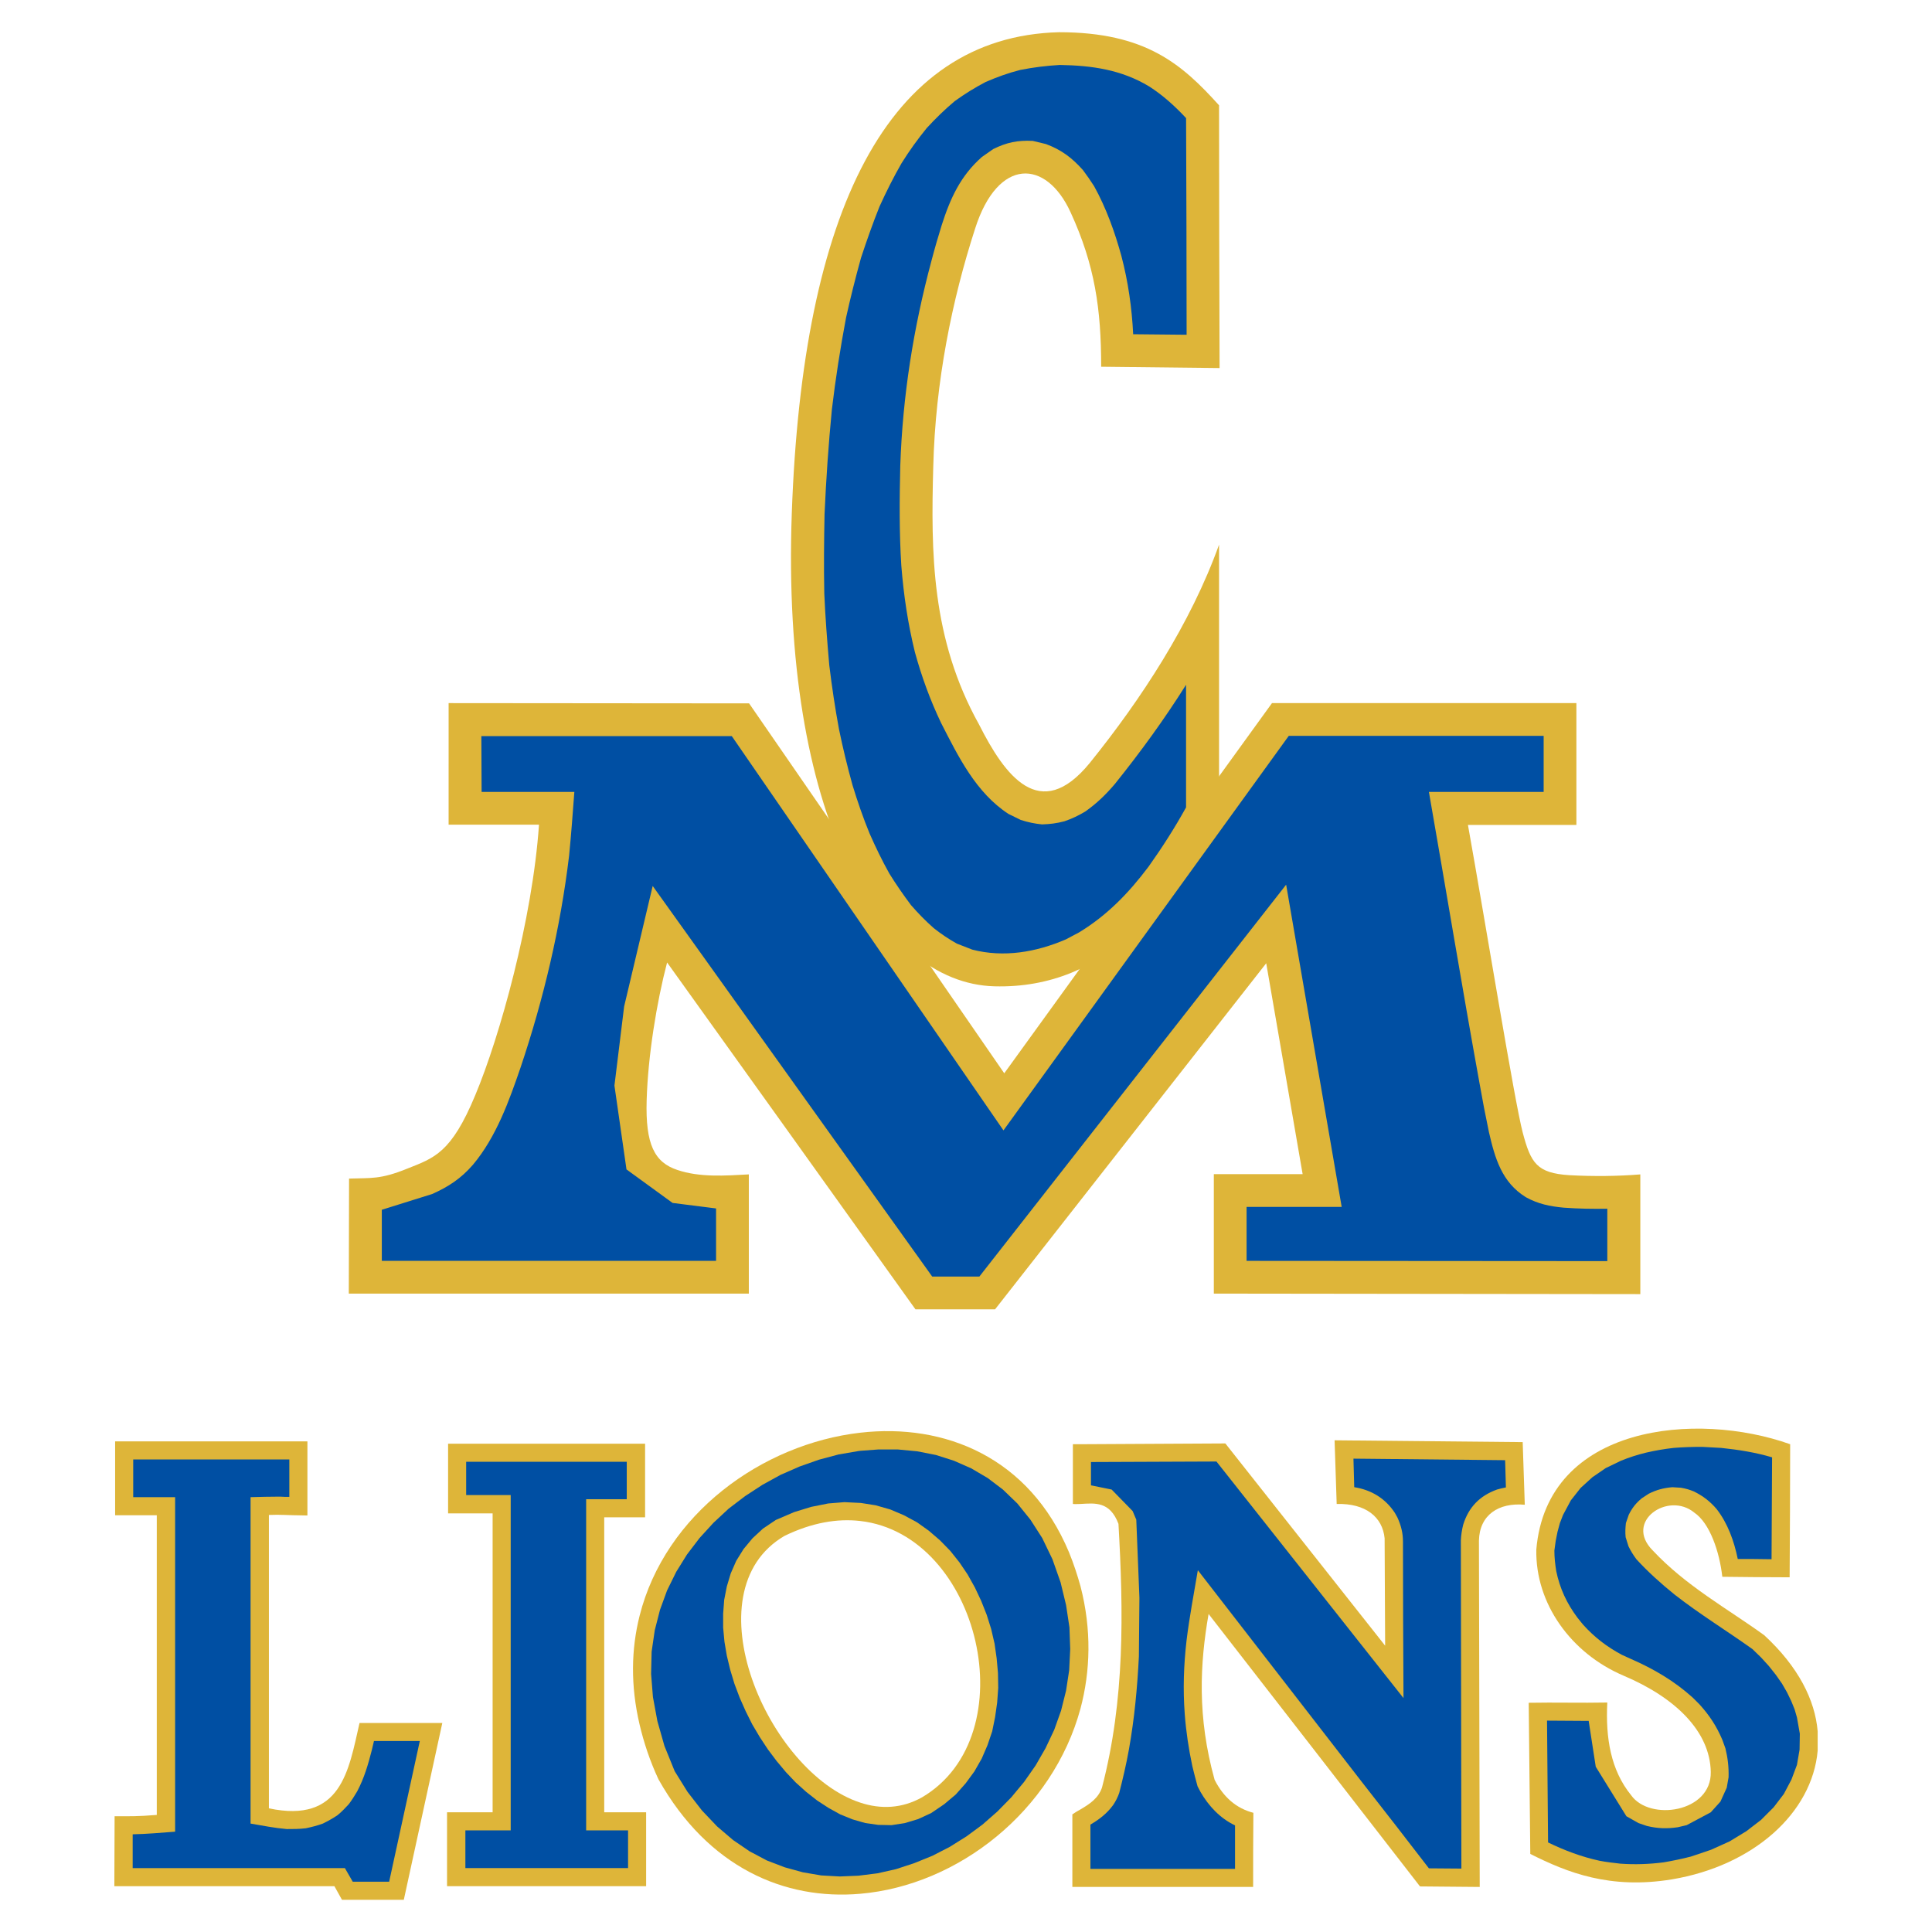
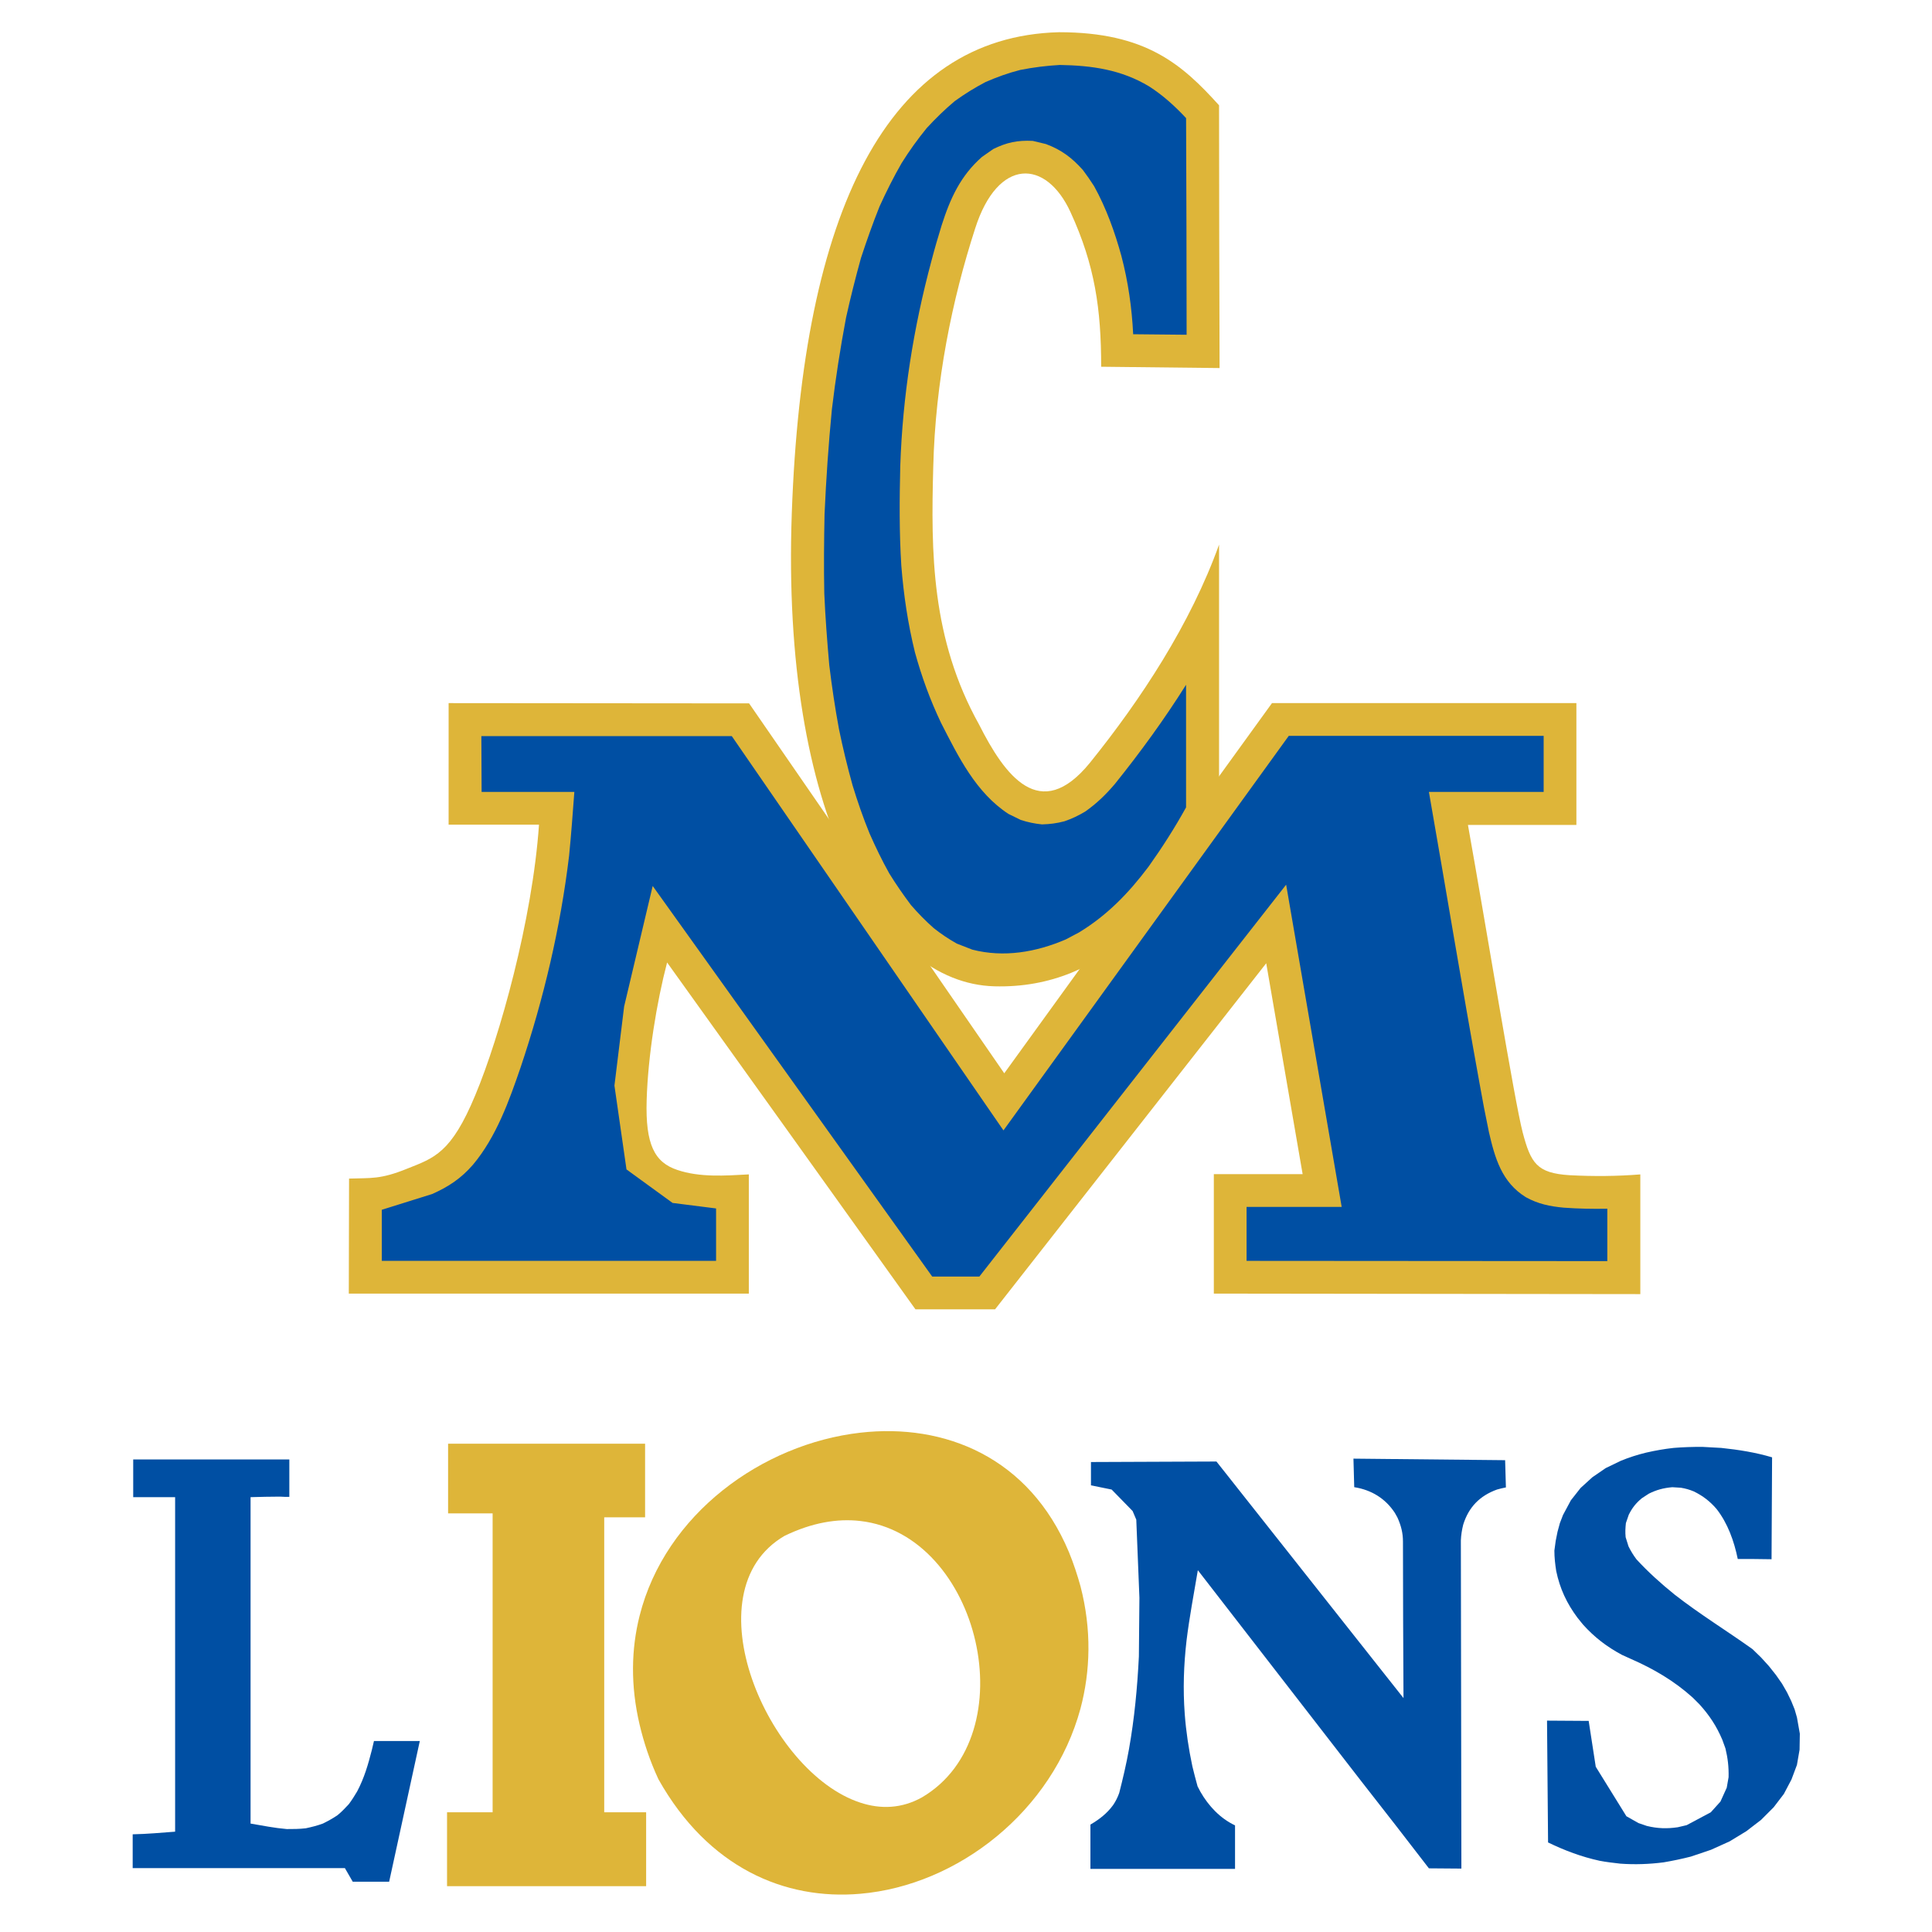
<svg xmlns="http://www.w3.org/2000/svg" version="1.0" id="Layer_1" x="0px" y="0px" width="192.756px" height="192.756px" viewBox="0 0 192.756 192.756" enable-background="new 0 0 192.756 192.756" xml:space="preserve">
  <g>
    <polygon fill-rule="evenodd" clip-rule="evenodd" fill="#FFFFFF" points="0,0 192.756,0 192.756,192.756 0,192.756 0,0  " />
    <polygon fill-rule="evenodd" clip-rule="evenodd" fill="#DEB539" points="60.283,180.812 60.283,151.383 63.812,151.383    64.361,151.383 64.361,144.039 63.812,144.039 44.706,144.039 44.706,150.99 49.149,150.99 49.149,180.812 44.602,180.812    44.602,188.184 63.812,188.184 64.465,188.184 64.465,180.812 63.812,180.812 60.283,180.812 60.283,180.812  " />
-     <path fill-rule="evenodd" clip-rule="evenodd" fill="#DEB539" d="M26.829,180.42c0-8.703,0-20.568,0-29.273   c1.28-0.051,1.516,0.027,3.842,0.053l0,0v-7.396H11.486v7.371h4.156l0,0c0,9.566,0,20.359,0,29.9   c-1.986,0.156-2.535,0.131-4.208,0.131l0,0l-0.026,6.979h21.955l0.757,1.359h6.168l3.842-17.643l0,0c-2.744,0-5.515,0-8.259,0   C34.774,176.709,34.042,181.938,26.829,180.42L26.829,180.42L26.829,180.42L26.829,180.42z" />
-     <path fill-rule="evenodd" clip-rule="evenodd" fill="#DEB539" d="M133.152,143.699l0.209,6.352l0,0   c2.901-0.08,4.574,1.307,4.783,3.424c0.026,3.58,0.026,7.135,0.052,10.715l0,0l-15.943-20.178L107.8,144.09h-0.758v5.961l0,0   c0.234,0.025,0.496,0,0.758,0c1.438-0.08,2.927-0.289,3.79,1.984c0.496,8.758,0.653,17.539-1.647,26.32   c-0.365,1.072-1.254,1.646-2.143,2.17c-0.287,0.156-0.549,0.312-0.811,0.496c0,2.404,0,4.836,0,7.24l0,0h0.811h17.225l0,0   c0-2.457,0-4.914,0.025-7.396c-1.699-0.445-2.979-1.543-3.868-3.293c-1.751-6.299-1.464-11.578-0.601-16.545   c7.03,9.043,14.061,18.113,21.092,27.182l0,0l5.959,0.053l-0.078-34.553l0,0c0.053-2.562,1.96-3.816,4.574-3.58   c-0.079-2.092-0.131-4.156-0.209-6.248l0,0L133.152,143.699L133.152,143.699L133.152,143.699z" />
-     <path fill-rule="evenodd" clip-rule="evenodd" fill="#DEB539" d="M176.017,163.145c-3.686-2.666-7.815-4.914-11.134-8.469   c-2.876-2.9,1.567-5.906,4.155-3.764c1.542,1.045,2.509,3.869,2.797,6.404c2.247,0.025,4.469,0.051,6.717,0.051   c0.026-4.416,0.053-8.859,0.053-13.277c-9.305-3.318-24.255-1.986-25.327,10.508c-0.104,5.41,3.477,10.35,8.678,12.572   c5.201,2.195,8.651,5.566,8.729,9.617c0.079,4.051-6.09,4.941-7.945,2.326c-2.039-2.508-2.562-5.723-2.379-9.252   c-2.613,0.053-5.227-0.025-7.841,0.025c0.053,4.992,0.104,10.09,0.157,15.082c3.685,1.855,7.945,3.555,14.14,2.535   c8.103-1.359,13.983-6.613,14.532-12.834l0,0v-1.934l0,0C181.087,169.6,179.414,166.281,176.017,163.145L176.017,163.145   L176.017,163.145L176.017,163.145z" />
    <path fill-rule="evenodd" clip-rule="evenodd" fill="#DEB539" d="M107.8,158.256c-0.313-1.123-0.68-2.246-1.15-3.396   c-3.973-9.488-12.415-12.885-20.831-11.918c-9.775,1.123-19.446,8.102-22.007,18.268c-0.837,3.32-0.915,6.953,0,10.848   c0.418,1.777,1.019,3.607,1.882,5.463c4.966,8.834,12.624,12.074,20.125,11.422c9.775-0.836,19.21-8.26,21.981-18.479   C108.793,166.725,108.924,162.596,107.8,158.256L107.8,158.256L107.8,158.256L107.8,158.256z M91.987,179.322   c-2.012,1.125-4.129,1.203-6.168,0.523c-9.2-3.006-17.067-21.041-7.553-26.607c2.744-1.332,5.279-1.75,7.553-1.49   C97.764,153.107,102.468,173.154,91.987,179.322L91.987,179.322L91.987,179.322L91.987,179.322z" />
-     <polygon fill-rule="evenodd" clip-rule="evenodd" fill="#004FA3" points="58.48,149.578 62.531,149.578 62.531,145.842    46.509,145.842 46.509,149.162 50.953,149.162 50.953,182.617 46.431,182.617 46.431,186.379 62.662,186.379 62.662,182.617    58.48,182.617 58.48,149.578 58.48,149.578  " />
    <path fill-rule="evenodd" clip-rule="evenodd" fill="#004FA3" d="M37.1,174.592c-0.366,1.438-0.758,2.797-1.463,4.131   c-0.262,0.443-0.523,0.861-0.836,1.279c-0.366,0.393-0.706,0.758-1.124,1.098c-0.497,0.34-0.941,0.576-1.464,0.838   c-0.575,0.209-1.098,0.34-1.699,0.469c-0.653,0.078-1.255,0.078-1.908,0.078c-1.229-0.104-2.379-0.338-3.607-0.547l0,0v-32.566l0,0   c0.994-0.027,1.96-0.053,2.928-0.053c0.313,0.025,0.627,0.025,0.94,0.025l0,0v-3.736H13.29v3.764h4.182v33.375l0,0   c-1.411,0.105-2.823,0.236-4.234,0.262l0,0v3.371h21.171l0.784,1.359h3.633l3.058-14.035h-4.574L37.1,174.592L37.1,174.592   L37.1,174.592z" />
    <path fill-rule="evenodd" clip-rule="evenodd" fill="#004FA3" d="M179.283,171.352l-0.234-0.811l-0.34-0.836l-0.419-0.863   l-0.496-0.861l-0.602-0.863l-0.705-0.889l-0.784-0.863l-0.862-0.836l0,0c-2.562-1.83-5.254-3.477-7.763-5.436   c-1.359-1.098-2.641-2.248-3.816-3.529c-0.313-0.418-0.549-0.811-0.784-1.281l0,0l-0.287-0.914l0,0   c-0.053-0.523-0.026-0.914,0.025-1.412l0,0l0.288-0.836l0,0c0.34-0.68,0.706-1.15,1.307-1.646l0,0l0.68-0.445l0,0   c0.784-0.391,1.464-0.574,2.353-0.652l0,0l0.862,0.053l0,0c0.47,0.078,0.837,0.184,1.28,0.365c0.915,0.445,1.621,0.994,2.274,1.752   c1.124,1.438,1.751,3.215,2.117,4.992c1.124,0,2.247,0,3.371,0.025c0.026-3.396,0.026-6.77,0.053-10.168   c-1.673-0.496-3.346-0.758-5.071-0.939l0,0l-1.907-0.105l0,0c-0.967,0-1.908,0.027-2.849,0.105   c-0.941,0.104-1.83,0.262-2.744,0.471c-0.863,0.209-1.674,0.469-2.51,0.809l0,0l-1.516,0.732l-1.333,0.914l-1.177,1.072   l-0.967,1.229l-0.784,1.463l-0.313,0.811l-0.235,0.863l-0.183,0.914l-0.131,0.967l0,0c0,0.707,0.078,1.359,0.183,2.039   c0.366,1.752,1.046,3.215,2.117,4.652l0,0l0.549,0.68l0,0c1.15,1.281,2.379,2.221,3.895,3.033l0,0l0.863,0.391l0,0   c2.273,0.994,4.338,2.195,6.193,3.869l0,0l0.68,0.68l0,0c0.993,1.098,1.699,2.168,2.274,3.527l0,0l0.313,0.863l0,0   c0.235,0.967,0.34,1.855,0.313,2.875l0,0l-0.183,1.045l-0.628,1.385l-0.967,1.072l-2.404,1.281l-0.889,0.209l0,0   c-1.071,0.156-2.013,0.131-3.084-0.131l0,0l-0.837-0.287l-1.202-0.68l-3.058-4.939l-0.706-4.574l-4.155-0.027l0,0   c0.025,4.053,0.078,8.104,0.104,12.154c1.674,0.811,3.346,1.438,5.149,1.83c0.68,0.131,1.386,0.209,2.064,0.287   c1.464,0.104,2.875,0.053,4.313-0.131c0.914-0.156,1.803-0.34,2.718-0.574l0,0l2.013-0.68l1.855-0.838l1.673-1.018l1.464-1.125   l1.254-1.254l1.02-1.334l0.759-1.438l0.548-1.463l0.262-1.516l0.026-1.596L179.283,171.352L179.283,171.352L179.283,171.352z" />
    <path fill-rule="evenodd" clip-rule="evenodd" fill="#004FA3" d="M135.034,145.529l0.078,2.848l0,0   c1.699,0.262,3.11,1.123,4.051,2.561l0,0l0.263,0.471l0,0c0.365,0.811,0.548,1.543,0.548,2.404c0,5.201,0.026,10.402,0.053,15.605   l0,0l-18.661-23.602l-12.52,0.051v2.326l2.064,0.42l2.091,2.143l0.366,0.861l0.313,7.789l-0.053,5.855l0,0   c-0.156,3.137-0.444,6.193-0.993,9.279c-0.261,1.463-0.601,2.9-0.967,4.338c-0.157,0.443-0.34,0.811-0.602,1.201   c-0.627,0.863-1.385,1.438-2.273,1.961c0,1.463,0,2.953,0,4.418l0,0h14.428l0,0c0-1.438,0-2.875,0-4.34   c-1.49-0.705-2.64-1.934-3.45-3.346l0,0l-0.288-0.549l0,0c-0.183-0.68-0.365-1.332-0.522-2.012   c-0.366-1.725-0.627-3.451-0.758-5.201c-0.184-2.482-0.104-4.889,0.184-7.371c0.287-2.326,0.731-4.652,1.123-6.979   c5.437,7.031,10.899,14.062,16.336,21.092c2.248,2.875,4.495,5.75,6.717,8.652l0,0l3.241,0.025l-0.053-32.748l0,0   c0.026-0.551,0.104-1.047,0.235-1.568c0.549-1.752,1.646-2.875,3.372-3.502c0.287-0.08,0.601-0.158,0.888-0.211   c-0.025-0.914-0.052-1.828-0.078-2.717l0,0L135.034,145.529L135.034,145.529L135.034,145.529z" />
-     <path fill-rule="evenodd" clip-rule="evenodd" fill="#004FA3" d="M106.362,160.139l-0.549-2.273l-0.811-2.301l-1.02-2.117   l-1.176-1.83l-1.307-1.619l-1.438-1.385l-1.517-1.15l-1.646-0.967l-1.725-0.76l-1.803-0.574l-1.856-0.365l-1.934-0.184h-1.96   l-1.751,0.131l-0.209,0.025l-1.986,0.34l-1.96,0.523l-1.934,0.68l-1.908,0.836l-1.804,0.992l-1.725,1.125l-1.646,1.254   l-1.516,1.412l-1.385,1.516l-1.255,1.646l-1.071,1.725l-0.915,1.857l-0.706,1.934l-0.523,2.039l-0.313,2.143l-0.052,2.221   l0.183,2.301l0.444,2.404l0.706,2.482l1.019,2.51l1.281,2.064l1.438,1.855l1.516,1.596l1.594,1.359l1.646,1.123l1.725,0.914   l1.777,0.68l1.803,0.498l1.83,0.312l1.856,0.105l1.882-0.078l0.209-0.027l1.673-0.209l1.855-0.418l1.83-0.602l1.804-0.732   l1.725-0.887l1.672-1.047l1.594-1.176l1.49-1.307l1.385-1.412l1.28-1.541l1.15-1.646l0.993-1.727l0.862-1.828l0.681-1.908   l0.496-1.986l0.313-2.039l0.104-2.117l-0.078-2.17L106.362,160.139L106.362,160.139L106.362,160.139z M99.488,169.861l-0.209,1.463   l-0.287,1.412l-0.471,1.385l-0.575,1.334l-0.732,1.281l-0.862,1.176l-0.994,1.123l-1.15,0.967l-1.306,0.889l-1.307,0.602   l-1.307,0.393l-1.333,0.209l-1.333-0.027l-1.28-0.182l-0.471-0.131l-0.81-0.236l-1.229-0.496l-1.176-0.652l-1.124-0.732   l-1.098-0.863l-1.045-0.941l-0.967-1.018l-0.941-1.125l-0.863-1.148l-0.811-1.23l-0.757-1.279l-0.653-1.307l-0.602-1.359   l-0.522-1.385l-0.418-1.387l-0.34-1.41l-0.235-1.385l-0.131-1.412v-1.385l0.104-1.387l0.261-1.332l0.392-1.307l0.549-1.256   l0.732-1.176l0.889-1.07l1.045-0.969l1.281-0.861l1.83-0.785l1.699-0.521l1.699-0.34l1.621-0.131l1.594,0.078h0.026l1.49,0.234   l1.463,0.418l1.359,0.576l1.307,0.705l1.176,0.838l1.124,0.967l1.02,1.045l0.915,1.15l0.811,1.201l0.731,1.307l0.627,1.334   l0.549,1.385l0.444,1.412l0.34,1.463l0.209,1.463l0.131,1.465l0.026,1.49L99.488,169.861L99.488,169.861L99.488,169.861z" />
    <path fill-rule="evenodd" clip-rule="evenodd" fill="#DEB539" d="M109.864,36.59l11.814,0.131l0,0   c-0.026-8.73-0.053-17.485-0.053-26.215c-3.686-4.077-7.292-7.292-15.97-7.292C88.511,3.658,80.069,21.065,78.997,51.201   C77.926,81.31,87.779,98.09,99.2,98.404c11.396,0.312,17.8-8.574,22.426-17.016l0,0V54.337l0,0   c-2.823,7.867-7.763,15.42-12.911,21.798c-4.966,6.063-8.469,1.229-11.03-3.842c-4.782-8.573-4.809-17.172-4.574-25.719   c0.209-8.521,1.882-16.675,4.182-23.784c2.274-7.109,7.083-6.927,9.514-1.621C109.237,26.449,109.864,30.84,109.864,36.59   L109.864,36.59L109.864,36.59L109.864,36.59z" />
    <path fill-rule="evenodd" clip-rule="evenodd" fill="#004FA3" d="M105.734,6.481c-1.358,0.079-2.613,0.235-3.946,0.497   c-1.229,0.313-2.3,0.706-3.45,1.202c-1.097,0.575-2.064,1.176-3.083,1.908c-1.02,0.862-1.908,1.725-2.797,2.692   c-0.915,1.124-1.725,2.248-2.509,3.502c-0.81,1.412-1.516,2.823-2.195,4.312c-0.68,1.699-1.28,3.398-1.856,5.149   c-0.549,1.986-1.045,3.947-1.489,5.959c-0.575,3.058-1.045,6.064-1.412,9.148c-0.34,3.502-0.575,6.953-0.732,10.455   c-0.052,2.64-0.078,5.253-0.026,7.894c0.104,2.404,0.287,4.757,0.497,7.161c0.261,2.144,0.575,4.26,0.967,6.377   c0.392,1.908,0.836,3.738,1.359,5.62c0.497,1.621,1.045,3.215,1.699,4.809c0.601,1.359,1.229,2.666,1.96,3.973   c0.679,1.098,1.385,2.117,2.169,3.163c0.731,0.836,1.438,1.568,2.273,2.3c0.758,0.601,1.464,1.071,2.3,1.542l0,0l1.542,0.601l0,0   c3.136,0.81,6.351,0.261,9.331-1.019l0,0l1.333-0.706l0,0c2.823-1.725,4.94-3.92,6.927-6.56c1.358-1.908,2.613-3.869,3.737-5.907   l0,0V68.32l0,0c-2.169,3.45-4.548,6.717-7.109,9.906c-0.914,1.072-1.804,1.934-2.953,2.744c-0.706,0.418-1.307,0.706-2.065,0.967   c-0.783,0.209-1.438,0.288-2.247,0.313c-0.758-0.078-1.386-0.209-2.117-0.444l0,0l-1.229-0.602l0,0   c-3.241-2.117-4.992-5.697-6.717-9.069c-1.098-2.3-1.934-4.6-2.613-7.057c-0.706-2.875-1.124-5.698-1.359-8.651   c-0.209-3.319-0.183-6.613-0.104-9.932c0.235-6.979,1.307-13.748,3.11-20.465c0.314-1.202,0.654-2.378,1.02-3.555   c0.863-2.692,1.882-4.94,4.025-6.822l0,0l1.124-0.784l0,0c1.332-0.654,2.404-0.889,3.946-0.811l0,0l1.307,0.314l0,0   c1.542,0.575,2.588,1.359,3.686,2.587c0.392,0.522,0.758,1.045,1.124,1.621c1.202,2.169,2.064,4.574,2.718,6.952   c0.68,2.587,1.045,5.175,1.177,7.815l0,0l5.332,0.052l0,0c0-7.188-0.026-14.401-0.053-21.615c-1.124-1.202-2.3-2.274-3.686-3.162   C111.877,6.952,108.95,6.533,105.734,6.481L105.734,6.481L105.734,6.481L105.734,6.481z" />
    <path fill-rule="evenodd" clip-rule="evenodd" fill="#DEB539" d="M44.758,70.15l29.979,0.026l25.458,36.906l26.711-36.932h30.371   v12.154h-10.82l0,0c1.829,10.219,4.652,27.601,5.463,30.685c0.81,3.057,1.411,4.051,4.652,4.26c2.43,0.131,4.809,0.105,7.083-0.078   l0,0v11.943l-42.551-0.051v-11.918h8.86l-3.633-21.041l-27.052,34.527h-7.946l0,0c-8.259-11.553-16.518-23.08-24.777-34.605   c-1.045,3.998-1.908,9.305-2.039,13.748c-0.131,4.416,0.784,6.193,3.058,6.951c2.248,0.76,4.757,0.576,7.136,0.445l0,0v11.893H34.8   l0,0c0-3.816,0.026-7.658,0.026-11.475c2.169-0.078,3.11,0.105,5.803-0.992c2.692-1.072,4.391-1.543,6.795-7.346   c2.431-5.801,5.698-17.485,6.352-26.973l0,0h-9.017V70.15L44.758,70.15L44.758,70.15z" />
-     <path fill-rule="evenodd" clip-rule="evenodd" fill="#004FA3" d="M97.711,127.363h-4.704l-27.888-38.97l-2.849,12.023l-0.967,7.893   l1.202,8.365l4.6,3.344l4.338,0.549v5.229h-33.35v-5.096l5.018-1.57l0,0c1.647-0.73,2.901-1.566,4.078-2.926   c2.326-2.771,3.607-6.377,4.757-9.723c2.3-6.849,3.973-13.931,4.835-21.119c0.208-2.117,0.366-4.234,0.522-6.351l0,0h-9.252   l-0.026-5.567h24.987l27.104,39.336l28.464-39.362h25.431v5.593h-11.448l0,0c1.699,9.697,3.293,19.394,5.045,29.039   c0.287,1.646,0.601,3.266,0.94,4.887c0.602,2.613,1.28,5.018,3.686,6.508c1.229,0.68,2.404,0.916,3.79,1.045   c1.437,0.105,2.9,0.131,4.338,0.105l0,0v5.227l-35.99-0.025v-5.385h9.488l-5.541-32.147L97.711,127.363L97.711,127.363   L97.711,127.363z" />
+     <path fill-rule="evenodd" clip-rule="evenodd" fill="#004FA3" d="M97.711,127.363h-4.704l-27.888-38.97l-2.849,12.023l-0.967,7.893   l1.202,8.365l4.6,3.344l4.338,0.549v5.229h-33.35v-5.096l5.018-1.57l0,0c1.647-0.73,2.901-1.566,4.078-2.926   c2.326-2.771,3.607-6.377,4.757-9.723c2.3-6.849,3.973-13.931,4.835-21.119c0.208-2.117,0.366-4.234,0.522-6.351l0,0h-9.252   l-0.026-5.567h24.987l27.104,39.336l28.464-39.362h25.431v5.593h-11.448l0,0c1.699,9.697,3.293,19.394,5.045,29.039   c0.287,1.646,0.601,3.266,0.94,4.887c0.602,2.613,1.28,5.018,3.686,6.508c1.229,0.68,2.404,0.916,3.79,1.045   c1.437,0.105,2.9,0.131,4.338,0.105l0,0v5.227l-35.99-0.025v-5.385h9.488l-5.541-32.147L97.711,127.363L97.711,127.363   z" />
  </g>
</svg>